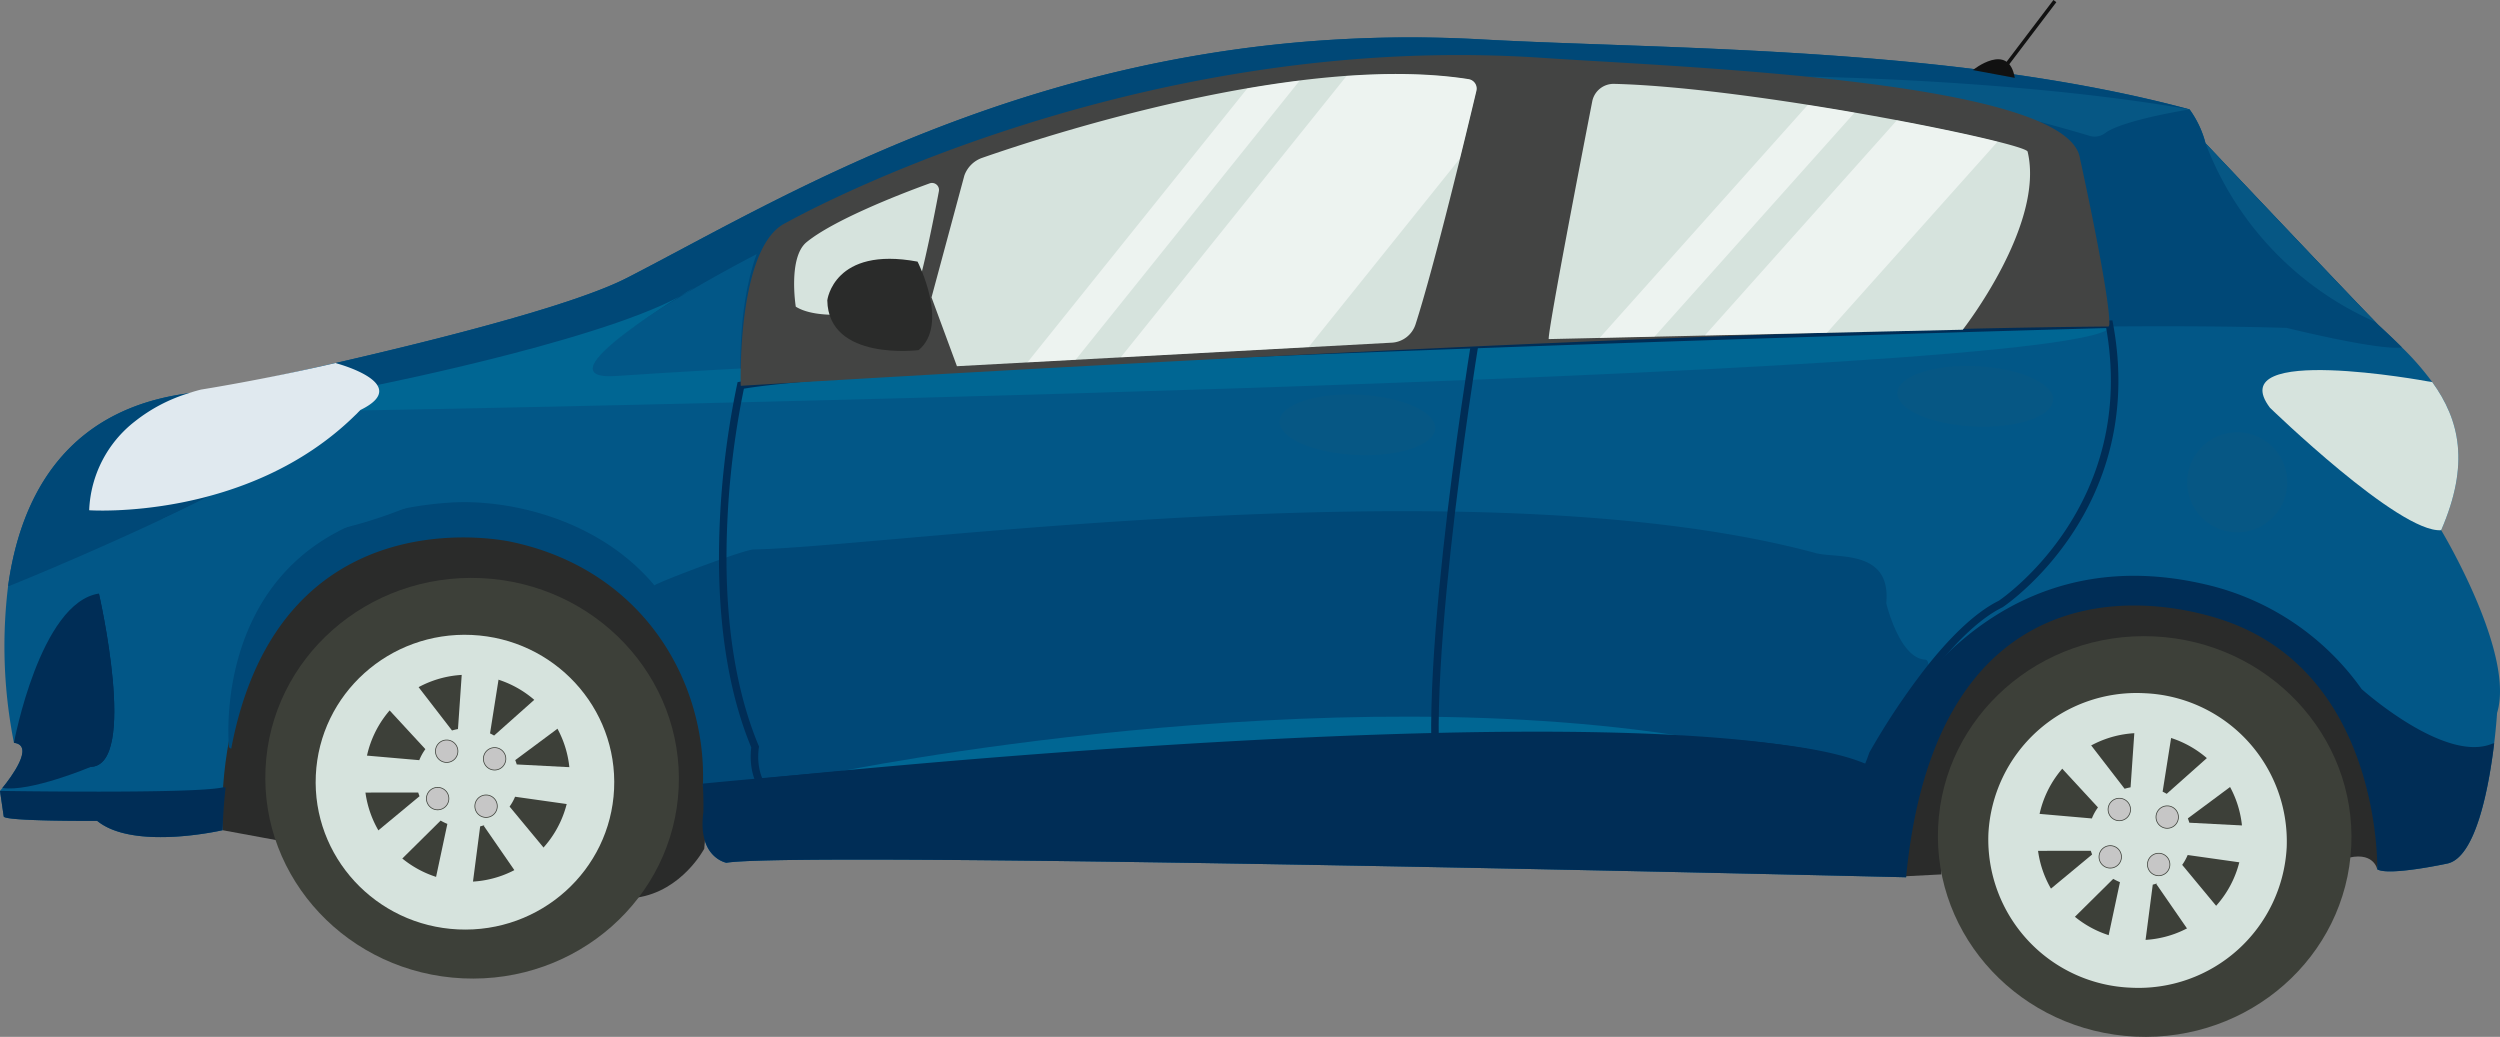
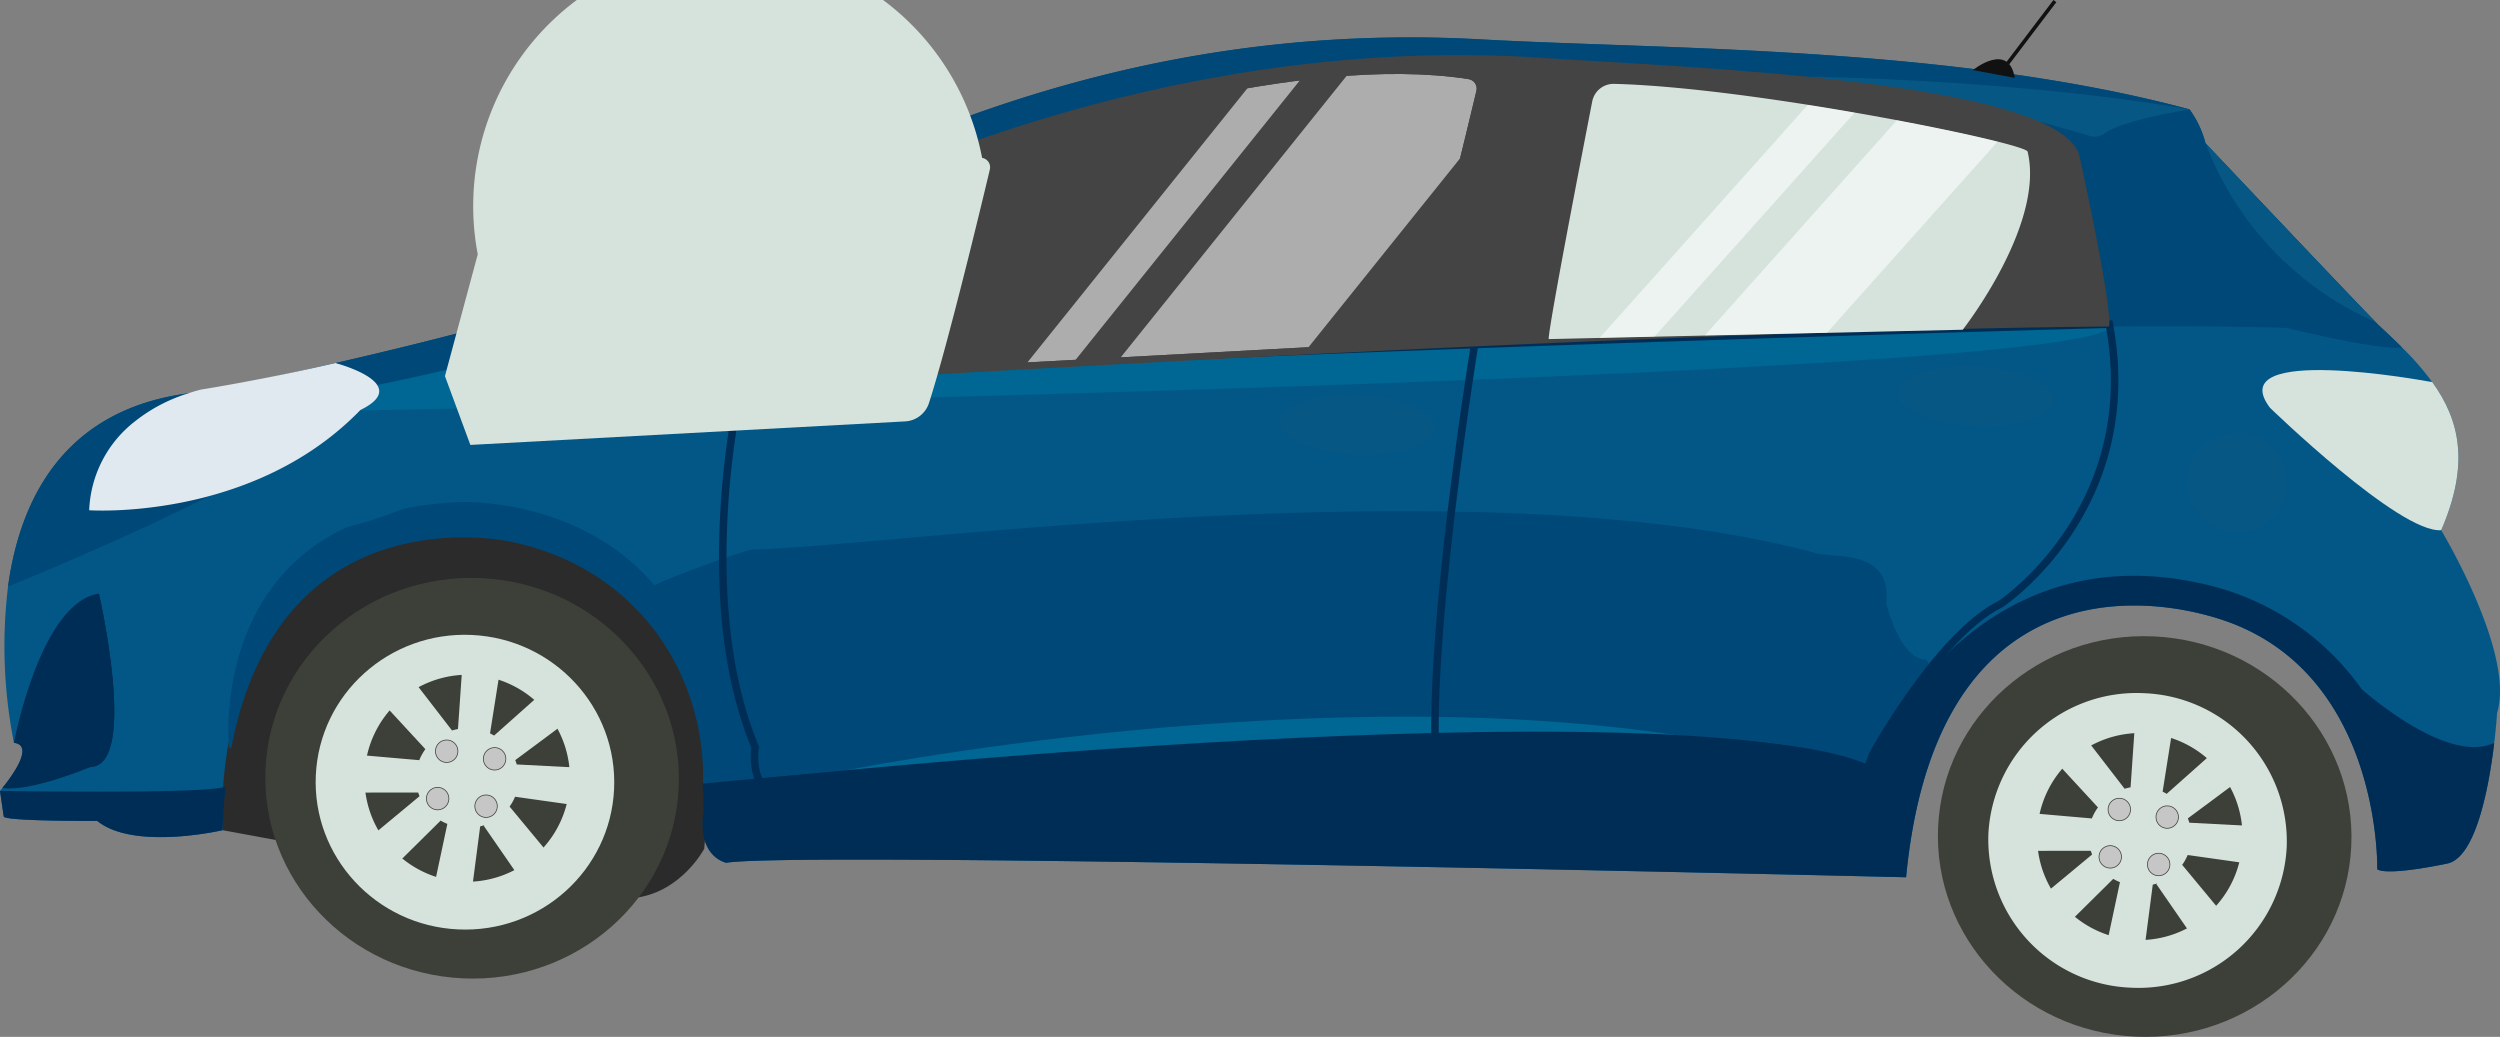
<svg xmlns="http://www.w3.org/2000/svg" width="332.421" height="137.869" viewBox="0 0 332.421 137.869">
  <rect x="0" y="0" width="332.421" height="137.869" fill="#808080" stroke="none" />
  <defs>
    <clipPath id="clip-path">
      <path id="Trazado_607" data-name="Trazado 607" d="M2496.726-935.581c-1.449,7.444-5.827,30.083-5.79,31.6l55.057-1.245s10.955-13.974,8.625-23.683c-.285-1.186-36.382-8.545-54.971-9.008A2.892,2.892,0,0,0,2496.726-935.581Z" fill="none" />
    </clipPath>
    <clipPath id="clip-path-2">
      <path id="Trazado_609" data-name="Trazado 609" d="M2415.6-928.077c8.052-2.809,42.2-14.019,64.7-10.467a1.271,1.271,0,0,1,1.027,1.555c-1.2,5.059-5.591,23.291-8.093,31.046a3.531,3.531,0,0,1-3.173,2.44l-57.809,3.127-3.379-9.15,4.365-16.2A3.863,3.863,0,0,1,2415.6-928.077Z" fill="none" />
    </clipPath>
  </defs>
  <g id="Grupo_435" data-name="Grupo 435" transform="translate(-2285.01 949.069)">
    <path id="Trazado_561" data-name="Trazado 561" d="M2617.042-854.273s-.1,1.667-.385,4.04c-.675,5.583-2.361,15.062-6.17,15.974,0,0-7.862,1.71-9.376.778,0,0,.621-26.516-21.1-33.327-12.867-4.023-37.859-4.178-41.551,34.388,0,0-146.932-3.543-156.865-1.93,0,0-3.859-.7-3.061-6.711a30.712,30.712,0,0,0-.07-3.386c-.5-8.055-3.949-28.005-25.415-32.562,0,0-30.771-7.077-37.3,27.508-.3,1.625-.56,3.336-.738,5.144-.208,1.8-.337,3.689-.409,5.678,0,0-11.8,2.741-16.67-1.242,0,0-12.207.075-12.426-.578l-.495-3.406s.12-.14.319-.39c1.089-1.329,4.372-5.66,1.534-6a65.907,65.907,0,0,1-.771-20.894c1.636-11.754,7.722-24.349,26.032-25.8,0,0,44.134-8.917,56.22-15.11,21.974-11.265,59.211-34.781,113.808-31.723,23.578,1.325,62.484.83,94,9.3a13.391,13.391,0,0,1,2.125,4.509s21.819,23.077,23.083,24.246c1.055.973,2.079,1.933,3.04,2.9a37.219,37.219,0,0,1,4.02,4.6c3.647,5.047,5.015,10.88,1.191,19.7C2609.611-878.569,2619.486-862.2,2617.042-854.273Z" fill="#025787" />
    <g id="Grupo_426" data-name="Grupo 426">
      <g id="Grupo_420" data-name="Grupo 420">
        <g id="Grupo_419" data-name="Grupo 419">
          <path id="Trazado_562" data-name="Trazado 562" d="M2322.146-837.287l-7.545-1.392s-2.878-38.526,31.742-39.164c13.171-.243,35.4,8.564,32.309,41.627,0,0-2.942,5.614-8.95,6.5,0,0,17.117-29.644-15.906-41.038C2342.145-874.772,2319.164-866.136,2322.146-837.287Z" fill="#2a2b2a" />
-           <path id="Trazado_563" data-name="Trazado 563" d="M2543.144-832.8l-4.854.25s-2.632-34.486,30.432-37.024c13.135-1.008,35.029,10.018,32.389,36.1,0,0-.48-2.616-4.429-1.373,0,0,.2-18.281-19.363-26.2C2565.893-865.671,2543.645-861.231,2543.144-832.8Z" fill="#2a2b2a" />
        </g>
      </g>
      <g id="Grupo_425" data-name="Grupo 425">
        <g id="Grupo_422" data-name="Grupo 422">
          <ellipse id="Elipse_62" data-name="Elipse 62" cx="26.637" cy="27.498" rx="26.637" ry="27.498" transform="translate(2319.078 -820.257) rotate(-87.336)" fill="#3d4039" />
          <ellipse id="Elipse_63" data-name="Elipse 63" cx="19.598" cy="19.852" rx="19.598" ry="19.852" transform="translate(2326.094 -826.408) rotate(-87.34)" fill="#d6e3dd" />
          <path id="Trazado_564" data-name="Trazado 564" d="M2360.772-844.95a13.709,13.709,0,0,1-14.275,13.119,13.709,13.709,0,0,1-13-14.387,13.71,13.71,0,0,1,14.275-13.119A13.71,13.71,0,0,1,2360.772-844.95Z" fill="#3d4039" />
          <path id="Trazado_565" data-name="Trazado 565" d="M2363.874-841.662l.562-5.2-10.715-.56q-.087-.293-.2-.575l8.4-6.242-3.257-4.1-7.953,7.077c-.176-.1-.357-.2-.542-.288l1.673-10.58-5.208-.53-.727,10.533a6.886,6.886,0,0,0-.793.19l-6.558-8.5-3.96,3.423,6.975,7.559a6.576,6.576,0,0,0-.81,1.465l-10.555-.92-.166,5.231,10.578-.009c.053.167.11.331.175.492l-8.366,6.937,3.559,3.838,7.615-7.536a7,7,0,0,0,.894.439l-2.229,10.467,5.152.924,1.438-11.06c.2-.05.4-.11.595-.177l-.123.092,6.174,8.939,4.208-3.112-6.942-8.374a6.473,6.473,0,0,0,.73-1.309Z" fill="#d6e3dd" />
          <g id="Grupo_421" data-name="Grupo 421">
            <path id="Trazado_566" data-name="Trazado 566" d="M2345.893-849.111a1.489,1.489,0,0,1-1.557,1.419,1.489,1.489,0,0,1-1.42-1.557,1.492,1.492,0,0,1,1.558-1.42A1.49,1.49,0,0,1,2345.893-849.111Z" fill="#c6c6c6" stroke="#3d4039" stroke-miterlimit="10" stroke-width="0.1" />
            <path id="Trazado_567" data-name="Trazado 567" d="M2352.267-848.1a1.489,1.489,0,0,1-1.557,1.419,1.49,1.49,0,0,1-1.42-1.558,1.49,1.49,0,0,1,1.558-1.419A1.491,1.491,0,0,1,2352.267-848.1Z" fill="#c6c6c6" stroke="#3d4039" stroke-miterlimit="10" stroke-width="0.1" />
            <path id="Trazado_568" data-name="Trazado 568" d="M2351.131-841.8a1.49,1.49,0,0,1-1.558,1.419,1.489,1.489,0,0,1-1.419-1.557,1.491,1.491,0,0,1,1.558-1.42A1.491,1.491,0,0,1,2351.131-841.8Z" fill="#c6c6c6" stroke="#3d4039" stroke-miterlimit="10" stroke-width="0.1" />
            <path id="Trazado_569" data-name="Trazado 569" d="M2344.692-842.811a1.49,1.49,0,0,1-1.557,1.42,1.492,1.492,0,0,1-1.42-1.558,1.49,1.49,0,0,1,1.558-1.419A1.489,1.489,0,0,1,2344.692-842.811Z" fill="#c6c6c6" stroke="#3d4039" stroke-miterlimit="10" stroke-width="0.1" />
          </g>
        </g>
        <g id="Grupo_424" data-name="Grupo 424">
          <path id="Trazado_570" data-name="Trazado 570" d="M2597.654-836.562c-.683,14.7-13.535,26.036-28.705,25.331s-26.914-13.191-26.231-27.886,13.535-26.037,28.705-25.331S2598.337-851.258,2597.654-836.562Z" fill="#3d4039" />
          <path id="Trazado_571" data-name="Trazado 571" d="M2589.068-836.394a19.727,19.727,0,0,1-20.741,18.655,19.726,19.726,0,0,1-18.921-20.5,19.727,19.727,0,0,1,20.741-18.655A19.728,19.728,0,0,1,2589.068-836.394Z" fill="#d6e3dd" />
          <path id="Trazado_572" data-name="Trazado 572" d="M2583.175-837.2a13.709,13.709,0,0,1-14.275,13.119,13.708,13.708,0,0,1-13-14.387,13.71,13.71,0,0,1,14.275-13.119A13.71,13.71,0,0,1,2583.175-837.2Z" fill="#3d4039" />
          <path id="Trazado_573" data-name="Trazado 573" d="M2586.277-833.914l.562-5.2-10.715-.56q-.087-.293-.2-.575l8.4-6.242-3.257-4.1-7.954,7.077c-.175-.1-.356-.2-.542-.288l1.673-10.58-5.207-.53-.728,10.533a7,7,0,0,0-.793.19l-6.557-8.5-3.96,3.423,6.975,7.559a6.531,6.531,0,0,0-.81,1.466l-10.555-.921-.166,5.231,10.578-.009c.053.167.11.331.175.492l-8.366,6.937,3.558,3.838,7.616-7.536a6.977,6.977,0,0,0,.894.439l-2.23,10.467,5.152.924,1.439-11.06c.2-.049.4-.11.595-.176l-.123.091,6.174,8.94,4.208-3.113-6.942-8.373a6.592,6.592,0,0,0,.73-1.31Z" fill="#d6e3dd" />
          <g id="Grupo_423" data-name="Grupo 423">
            <path id="Trazado_574" data-name="Trazado 574" d="M2568.3-841.363a1.489,1.489,0,0,1-1.558,1.419,1.489,1.489,0,0,1-1.419-1.557,1.491,1.491,0,0,1,1.558-1.42A1.491,1.491,0,0,1,2568.3-841.363Z" fill="#c6c6c6" stroke="#3d4039" stroke-miterlimit="10" stroke-width="0.1" />
            <path id="Trazado_575" data-name="Trazado 575" d="M2574.67-840.353a1.49,1.49,0,0,1-1.558,1.419,1.489,1.489,0,0,1-1.419-1.558,1.49,1.49,0,0,1,1.558-1.419A1.491,1.491,0,0,1,2574.67-840.353Z" fill="#c6c6c6" stroke="#3d4039" stroke-miterlimit="10" stroke-width="0.1" />
            <path id="Trazado_576" data-name="Trazado 576" d="M2573.534-834.05a1.489,1.489,0,0,1-1.558,1.419,1.49,1.49,0,0,1-1.419-1.557,1.49,1.49,0,0,1,1.557-1.42A1.491,1.491,0,0,1,2573.534-834.05Z" fill="#c6c6c6" stroke="#3d4039" stroke-miterlimit="10" stroke-width="0.1" />
            <path id="Trazado_577" data-name="Trazado 577" d="M2567.095-835.063a1.491,1.491,0,0,1-1.558,1.42,1.491,1.491,0,0,1-1.419-1.558,1.49,1.49,0,0,1,1.558-1.419A1.489,1.489,0,0,1,2567.095-835.063Z" fill="#c6c6c6" stroke="#3d4039" stroke-miterlimit="10" stroke-width="0.1" />
          </g>
        </g>
      </g>
    </g>
    <g id="Grupo_427" data-name="Grupo 427">
      <path id="Trazado_578" data-name="Trazado 578" d="M2604.4-902.865c-.021,0-.042.008-.062.007-3.3.366-15.268-2.609-15.268-2.609-6.715-.208-14.724-.259-23.683-.188-50.079.421-130.008,4.767-181.863,7.887-29.981,1.823-50.583,3.22-50.583,3.22-15.026,10.716-46.748,23.416-46.748,23.416l-.1-.056c1.636-11.754,7.722-24.349,26.032-25.8,0,0,7.679-1.553,17.518-3.814,13.73-3.149,31.655-7.691,38.7-11.3,21.974-11.265,59.211-34.781,113.808-31.723,23.578,1.325,62.484.83,94,9.3a13.391,13.391,0,0,1,2.125,4.509l.01.011c.544.575,19.119,20.222,22.577,23.735.247.26.416.424.5.5C2602.415-904.794,2603.439-903.834,2604.4-902.865Z" fill="#004877" />
      <path id="Trazado_579" data-name="Trazado 579" d="M2475.856-892.1c-.1,2.216-4.823,3.8-10.542,3.531s-10.271-2.278-10.168-4.494,4.823-3.8,10.541-3.531S2475.959-894.315,2475.856-892.1Z" fill="#065784" />
      <path id="Trazado_580" data-name="Trazado 580" d="M2558.012-895.889c-.1,2.216-4.823,3.8-10.542,3.531s-10.271-2.278-10.168-4.494,4.823-3.8,10.541-3.531S2558.115-898.1,2558.012-895.889Z" fill="#065784" />
      <path id="Trazado_581" data-name="Trazado 581" d="M2589.138-884.626a6.651,6.651,0,0,1-6.953,6.335,6.651,6.651,0,0,1-6.335-6.953,6.651,6.651,0,0,1,6.953-6.336A6.652,6.652,0,0,1,2589.138-884.626Z" fill="#065784" />
      <path id="Trazado_582" data-name="Trazado 582" d="M2385.615-915.277s-31.891,16.331-18.6,16.949l16.512.56S2382.837-907.624,2385.615-915.277Z" fill="#025787" />
      <path id="Trazado_583" data-name="Trazado 583" d="M2609.611-878.569c-5.552.437-22.768-16.282-22.768-16.282-6.511-8.6,20.918-3.52,20.918-3.52l.659.1C2612.067-893.221,2613.435-887.388,2609.611-878.569Z" fill="#d6e3dd" />
      <path id="Trazado_584" data-name="Trazado 584" d="M2415.6-928.077c8.052-2.809,42.2-14.019,64.7-10.467a1.271,1.271,0,0,1,1.027,1.555c-1.2,5.059-5.591,23.291-8.093,31.046a3.531,3.531,0,0,1-3.173,2.44l-57.809,3.127-3.379-9.15,4.365-16.2A3.863,3.863,0,0,1,2415.6-928.077Z" fill="#d6e3dd" />
      <path id="Trazado_585" data-name="Trazado 585" d="M2415.6-928.077c8.052-2.809,42.2-14.019,64.7-10.467a1.271,1.271,0,0,1,1.027,1.555c-1.2,5.059-5.591,23.291-8.093,31.046a3.531,3.531,0,0,1-3.173,2.44l-57.809,3.127-3.379-9.15,4.365-16.2A3.863,3.863,0,0,1,2415.6-928.077Z" fill="#d6e3dd" />
      <path id="Trazado_586" data-name="Trazado 586" d="M2415.6-928.077c8.052-2.809,42.2-14.019,64.7-10.467a1.271,1.271,0,0,1,1.027,1.555c-1.2,5.059-5.591,23.291-8.093,31.046a3.531,3.531,0,0,1-3.173,2.44l-57.809,3.127-3.379-9.15,4.365-16.2A3.863,3.863,0,0,1,2415.6-928.077Z" fill="#d6e3dd" />
      <path id="Trazado_587" data-name="Trazado 587" d="M2415.6-928.077c8.052-2.809,42.2-14.019,64.7-10.467a1.271,1.271,0,0,1,1.027,1.555c-1.2,5.059-5.591,23.291-8.093,31.046a3.531,3.531,0,0,1-3.173,2.44l-57.809,3.127-3.379-9.15,4.365-16.2A3.863,3.863,0,0,1,2415.6-928.077Z" fill="#d6e3dd" />
      <path id="Trazado_588" data-name="Trazado 588" d="M2315.01-844.357c-.208,1.8-.337,3.689-.409,5.678,0,0-11.8,2.741-16.67-1.242,0,0-12.207.075-12.426-.578l-.495-3.406s25.27.407,29.46-.436A1.378,1.378,0,0,1,2315.01-844.357Z" fill="#002d56" />
      <path id="Trazado_589" data-name="Trazado 589" d="M2297.092-847.1s-8.128,3.41-11.763,2.8c1.089-1.329,4.372-5.66,1.534-6,0,0,3.462-18.653,11.3-19.845C2298.163-870.139,2303.412-847.325,2297.092-847.1Z" fill="#002d56" />
      <path id="Trazado_590" data-name="Trazado 590" d="M2297.092-847.1c-1.5-5,1.071-23.039,1.071-23.039S2303.412-847.325,2297.092-847.1Z" fill="#002d56" />
      <path id="Trazado_591" data-name="Trazado 591" d="M2541.017-861.357c-3.459-.161-5.193-7.505-5.193-7.505.689-7.233-6.6-5.912-9.372-6.663-44.751-12.108-124.362-.753-141.21-.485-1.386.022-13.212,4.536-13.2,4.789-7.525-8.979-19.616-11.522-27.217-11.017-32.549,2.163-29.365,32.537-29.365,32.537s.1.067.292.2c6.527-34.585,37.3-27.508,37.3-27.508,17.643,3.757,26.023,18.8,25.415,32.562.065-.526,15.335,2.508,16.989,2.181l81.86,2.125,44.848,1.173s7.266,1.52,11.315-8.357c.2-.458.377-.948.557-1.469a93.042,93.042,0,0,1,7.44-11.162C2541.491-860.847,2541.348-861.342,2541.017-861.357Z" fill="#004877" />
      <path id="Trazado_592" data-name="Trazado 592" d="M2396.161-846.384s64.958-13.324,116.16-4.2Z" fill="#006693" />
      <path id="Trazado_593" data-name="Trazado 593" d="M2306.5-880s23.853,13.086,61.026-20.121l-34.587,5.572S2318.169-885.423,2306.5-880Z" fill="#025787" />
      <path id="Trazado_594" data-name="Trazado 594" d="M2600.864-906.267c-.306-.118-.631-.268-.966-.429A42.39,42.39,0,0,1,2578.287-930C2578.831-929.427,2597.406-909.78,2600.864-906.267Z" fill="#065784" />
      <path id="Trazado_595" data-name="Trazado 595" d="M2547.339-939.753s4.762-3.843,5.573,1.037Z" fill="#111" />
      <rect id="Rectángulo_235" data-name="Rectángulo 235" width="0.485" height="10.798" transform="translate(2558.051 -949.069) rotate(37.172)" fill="#111" />
      <path id="Trazado_596" data-name="Trazado 596" d="M2616.657-850.233c-.675,5.583-2.361,15.062-6.17,15.974,0,0-7.862,1.71-9.376.778,0,0,.621-26.516-21.1-33.327-12.867-4.023-37.859-4.178-41.551,34.388,0,0-146.932-3.543-156.865-1.93,0,0-3.859-.7-3.061-6.711,0,0,.06-1.72-.082-3.812,0,0,132.374-12.99,155.024-2.452,0,0,12.846-31.427,44.672-24.063a35.123,35.123,0,0,1,20.885,13.943s10.957,9.849,17.3,7.29A1.008,1.008,0,0,1,2616.657-850.233Z" fill="#002d56" />
      <path id="Trazado_597" data-name="Trazado 597" d="M2335.2-897.883s33.313-6.645,42.169-12.979c0,0-21.336,12.533-10.432,11.79,60.735-4.141,198.728-7.031,198.743-6.71.34,7.22-233.282,11.3-233.282,11.3S2336.02-895.533,2335.2-897.883Z" fill="#006693" />
      <path id="Trazado_598" data-name="Trazado 598" d="M2576.152-934.522s-8.937,1.417-11.213,3.146a2.323,2.323,0,0,1-2.079.37,230.037,230.037,0,0,0-37.7-7.876S2553.163-938.531,2576.152-934.522Z" fill="#065784" />
      <path id="Trazado_599" data-name="Trazado 599" d="M2332.935-894.554l-.326.327a5.215,5.215,0,0,1-.381.38c-14.35,14.092-35.359,12.625-35.359,12.625a15.725,15.725,0,0,1,6.088-11.823,21.7,21.7,0,0,1,7.093-3.724c.544-.19,1.115-.353,1.7-.5,0,0,8.059-1.264,17.9-3.534l.123.055S2340.028-898.019,2332.935-894.554Z" fill="#e0e9ef" />
      <path id="Trazado_600" data-name="Trazado 600" d="M2533.473-847.325c-4.049,9.877-11.315,8.357-11.315,8.357l-44.848-1.173-81.86-2.125a15.39,15.39,0,0,1-4.217.312l-4.449-3.634s117.39-12.507,145.974-1.968C2533-847.467,2533.249-847.4,2533.473-847.325Z" fill="#002d56" />
      <path id="Trazado_601" data-name="Trazado 601" d="M2551.042-868.757c-3.3,1.621-6.694,5.147-9.572,8.8a93.042,93.042,0,0,0-7.44,11.162c-.18.521-.359,1.011-.557,1.469-4.049,9.877-11.315,8.357-11.315,8.357l-44.848-1.173-81.86-2.125a15.387,15.387,0,0,1-4.217.312c-7.1-.569-5.812-7.783-5.812-7.783-3.213-7.684-4.255-16.511-4.309-24.494a113.091,113.091,0,0,1,2.394-23.59c10.13-1.843,55.1-3.872,97.777-5.436,43.264-1.589,84.2-2.7,84.2-2.7C2570.048-881.363,2551.042-868.757,2551.042-868.757Z" fill="none" stroke="#002d56" stroke-miterlimit="10" stroke-width="1" />
      <path id="Trazado_602" data-name="Trazado 602" d="M2481.027-902.885s-8.35,51.238-3.925,62.081" fill="none" stroke="#002d56" stroke-miterlimit="10" stroke-width="1" />
    </g>
    <g id="Grupo_434" data-name="Grupo 434">
      <path id="Trazado_603" data-name="Trazado 603" d="M2565.485-905.962a.641.641,0,0,1-.1.307c-23.368.2-53.241,1.25-83.731,2.623-34.837,1.587-70.472,3.6-98.132,5.264l-.018-.053s-.558-18.57,6.06-21.645c0,0,45.244-25.645,100.515-21.912,18.145,1.228,69.907,2.991,71.5,13.36C2561.581-928.018,2565.582-909.849,2565.485-905.962Z" fill="#434443" />
      <path id="Trazado_604" data-name="Trazado 604" d="M2496.726-935.581c-1.449,7.444-5.827,30.083-5.79,31.6l55.057-1.245s10.955-13.974,8.625-23.683c-.285-1.186-36.382-8.545-54.971-9.008A2.892,2.892,0,0,0,2496.726-935.581Z" fill="#d6e3dd" />
      <path id="Trazado_605" data-name="Trazado 605" d="M2392.261-916.871c3.508-2.869,11.977-6.229,16.357-7.814a.929.929,0,0,1,1.234,1.044c-.721,3.846-2.774,14.363-3.793,15.022,0,0-11.033,2.946-15.235.329C2390.824-908.29,2389.773-914.836,2392.261-916.871Z" fill="#d6e3dd" />
      <path id="Trazado_606" data-name="Trazado 606" d="M2407.015-914.282s4.282,8.328.144,11.767c0,0-12,1.517-12.145-6.618C2395.014-909.133,2395.869-916.357,2407.015-914.282Z" fill="#2a2b2a" />
      <g id="Grupo_430" data-name="Grupo 430">
        <g id="Grupo_429" data-name="Grupo 429" clip-path="url(#clip-path)">
          <g id="Grupo_428" data-name="Grupo 428" opacity="0.57">
            <rect id="Rectángulo_236" data-name="Rectángulo 236" width="5.325" height="57.227" transform="translate(2534.651 -945.489) rotate(41.773)" fill="#fff" />
            <rect id="Rectángulo_237" data-name="Rectángulo 237" width="11.877" height="57.227" transform="matrix(0.746, 0.666, -0.666, 0.746, 2545.333, -942.142)" fill="#fff" />
          </g>
        </g>
      </g>
-       <path id="Trazado_608" data-name="Trazado 608" d="M2415.6-928.077c8.052-2.809,42.2-14.019,64.7-10.467a1.271,1.271,0,0,1,1.027,1.555c-1.2,5.059-5.591,23.291-8.093,31.046a3.531,3.531,0,0,1-3.173,2.44l-57.809,3.127-3.379-9.15,4.365-16.2A3.863,3.863,0,0,1,2415.6-928.077Z" fill="#d6e3dd" />
+       <path id="Trazado_608" data-name="Trazado 608" d="M2415.6-928.077a1.271,1.271,0,0,1,1.027,1.555c-1.2,5.059-5.591,23.291-8.093,31.046a3.531,3.531,0,0,1-3.173,2.44l-57.809,3.127-3.379-9.15,4.365-16.2A3.863,3.863,0,0,1,2415.6-928.077Z" fill="#d6e3dd" />
      <g id="Grupo_433" data-name="Grupo 433">
        <g id="Grupo_432" data-name="Grupo 432" clip-path="url(#clip-path-2)">
          <g id="Grupo_431" data-name="Grupo 431" opacity="0.56">
            <rect id="Rectángulo_238" data-name="Rectángulo 238" width="4.781" height="69.517" transform="matrix(0.78, 0.626, -0.626, 0.78, 2459.407, -947.959)" fill="#fff" />
            <rect id="Rectángulo_239" data-name="Rectángulo 239" width="18.626" height="69.517" transform="matrix(0.78, 0.626, -0.626, 0.78, 2471.611, -948.377)" fill="#fff" />
          </g>
        </g>
      </g>
    </g>
  </g>
</svg>